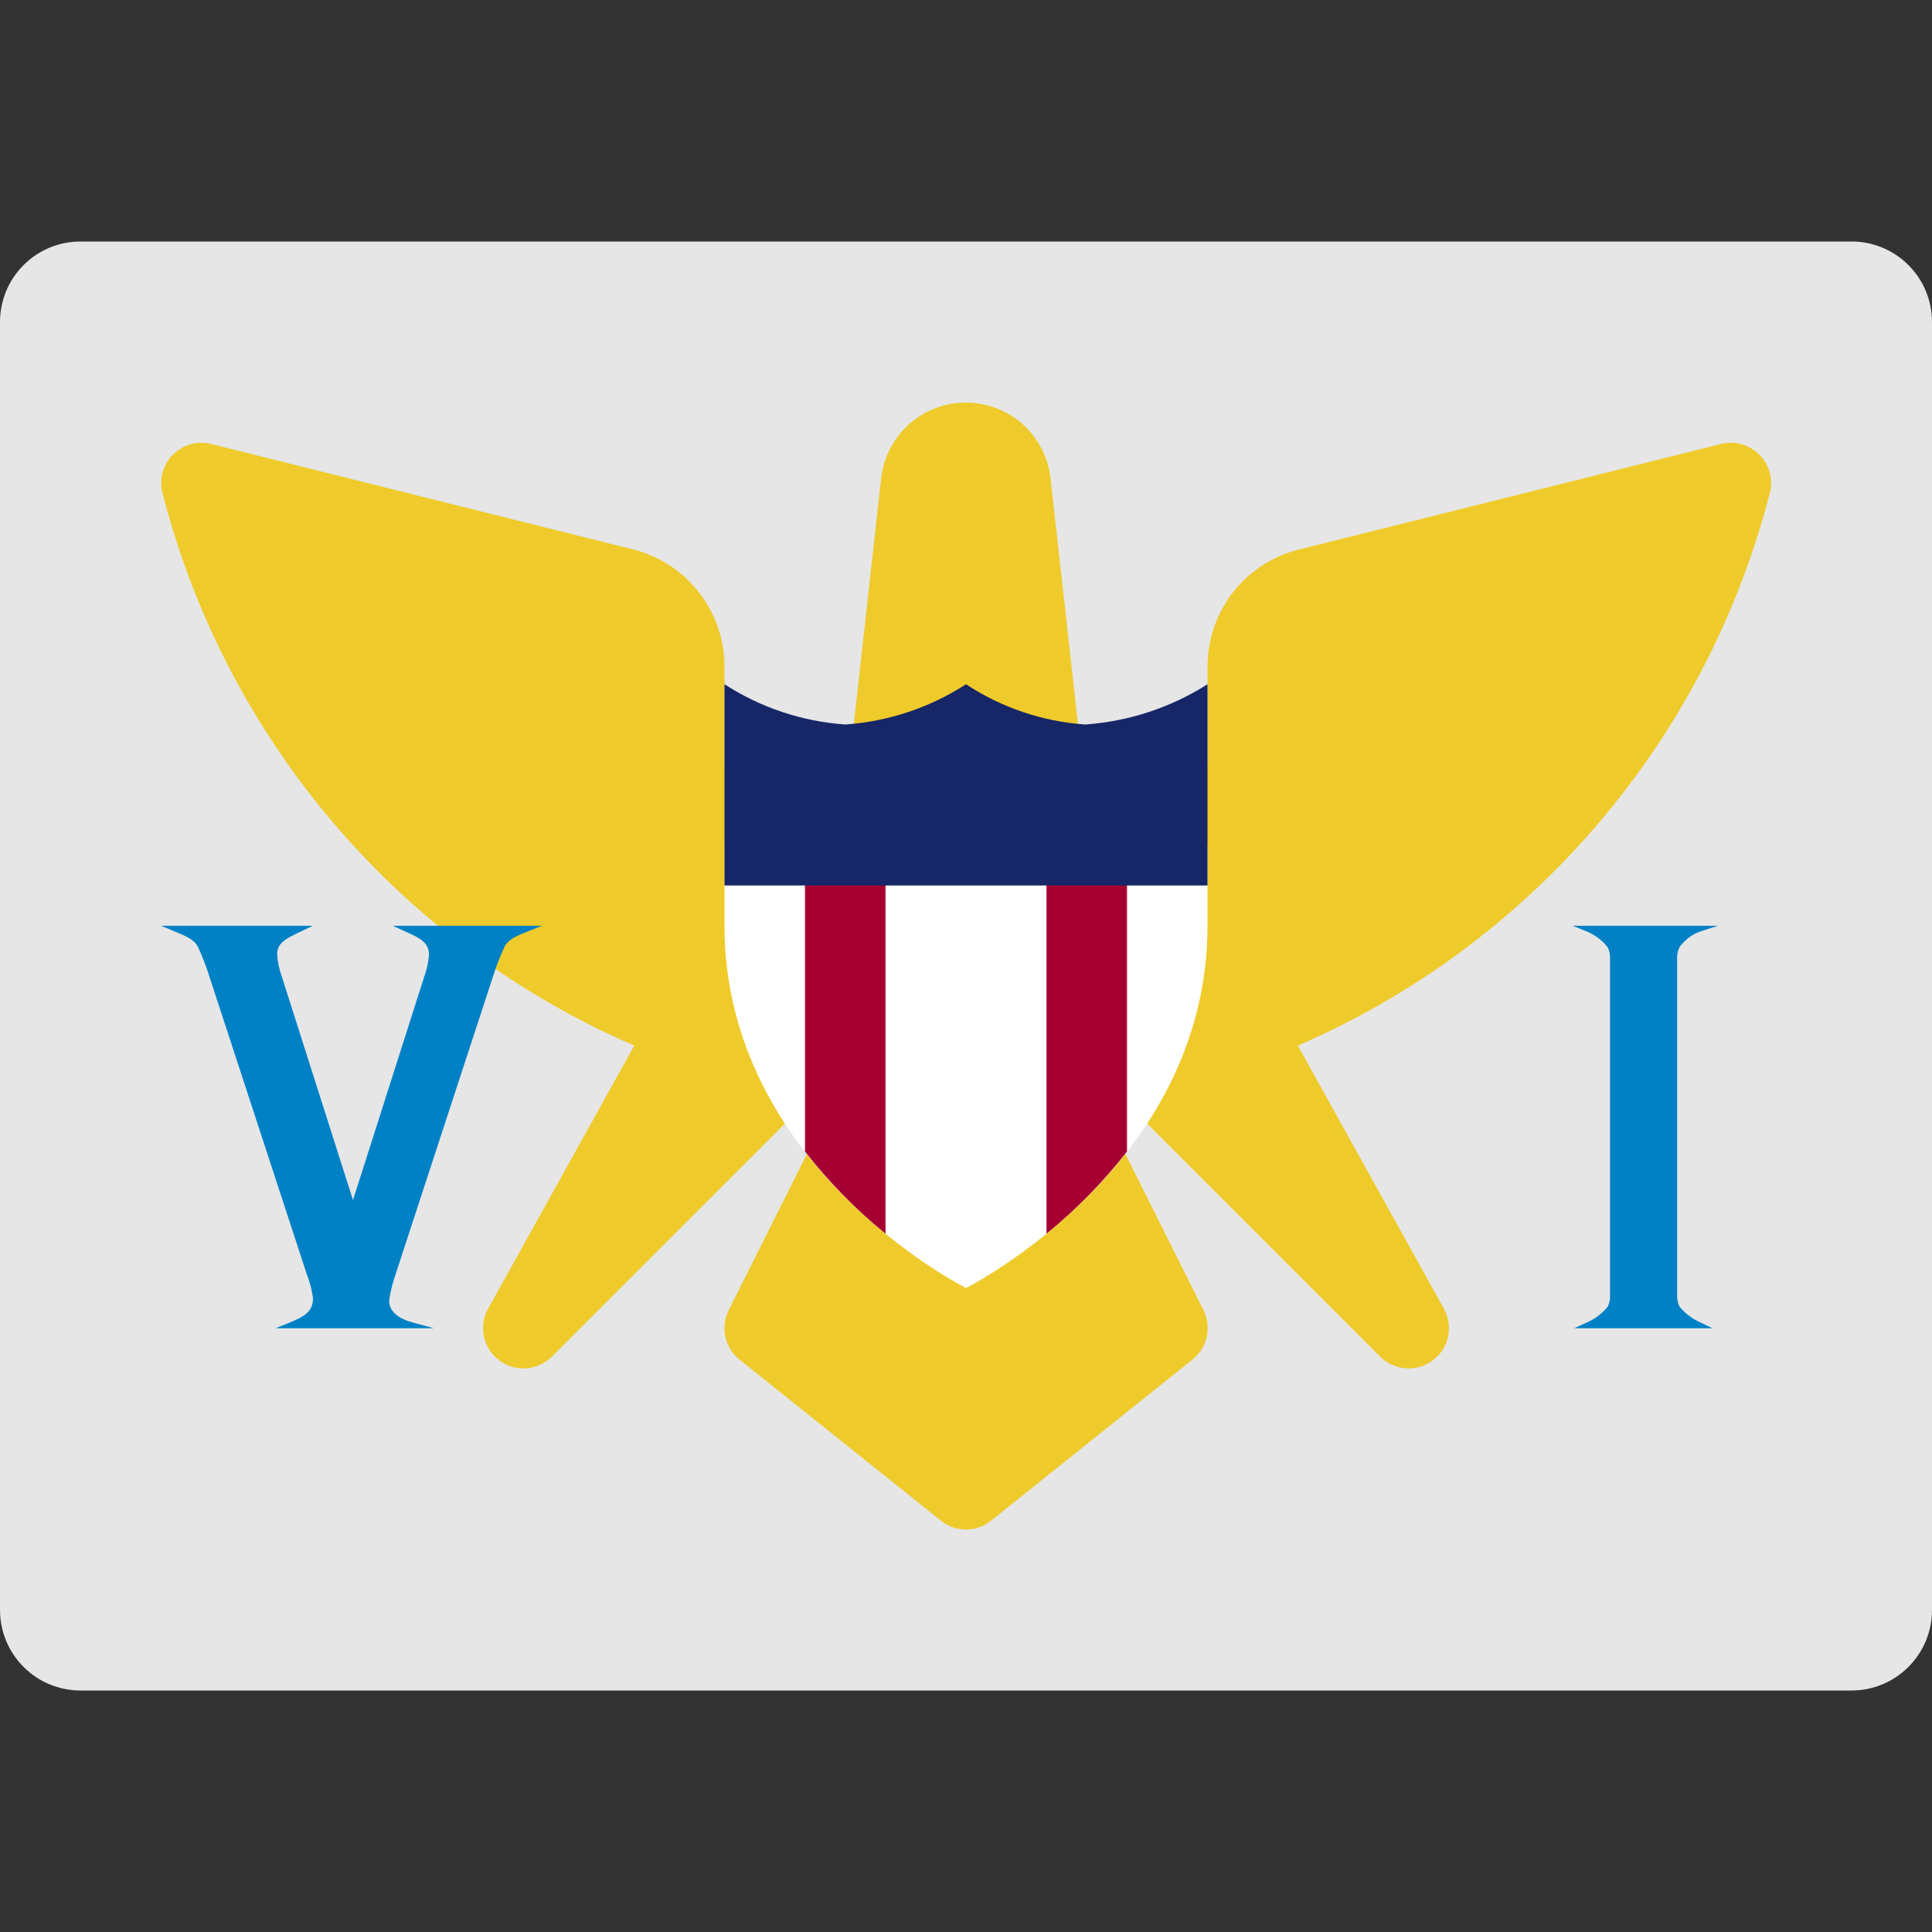
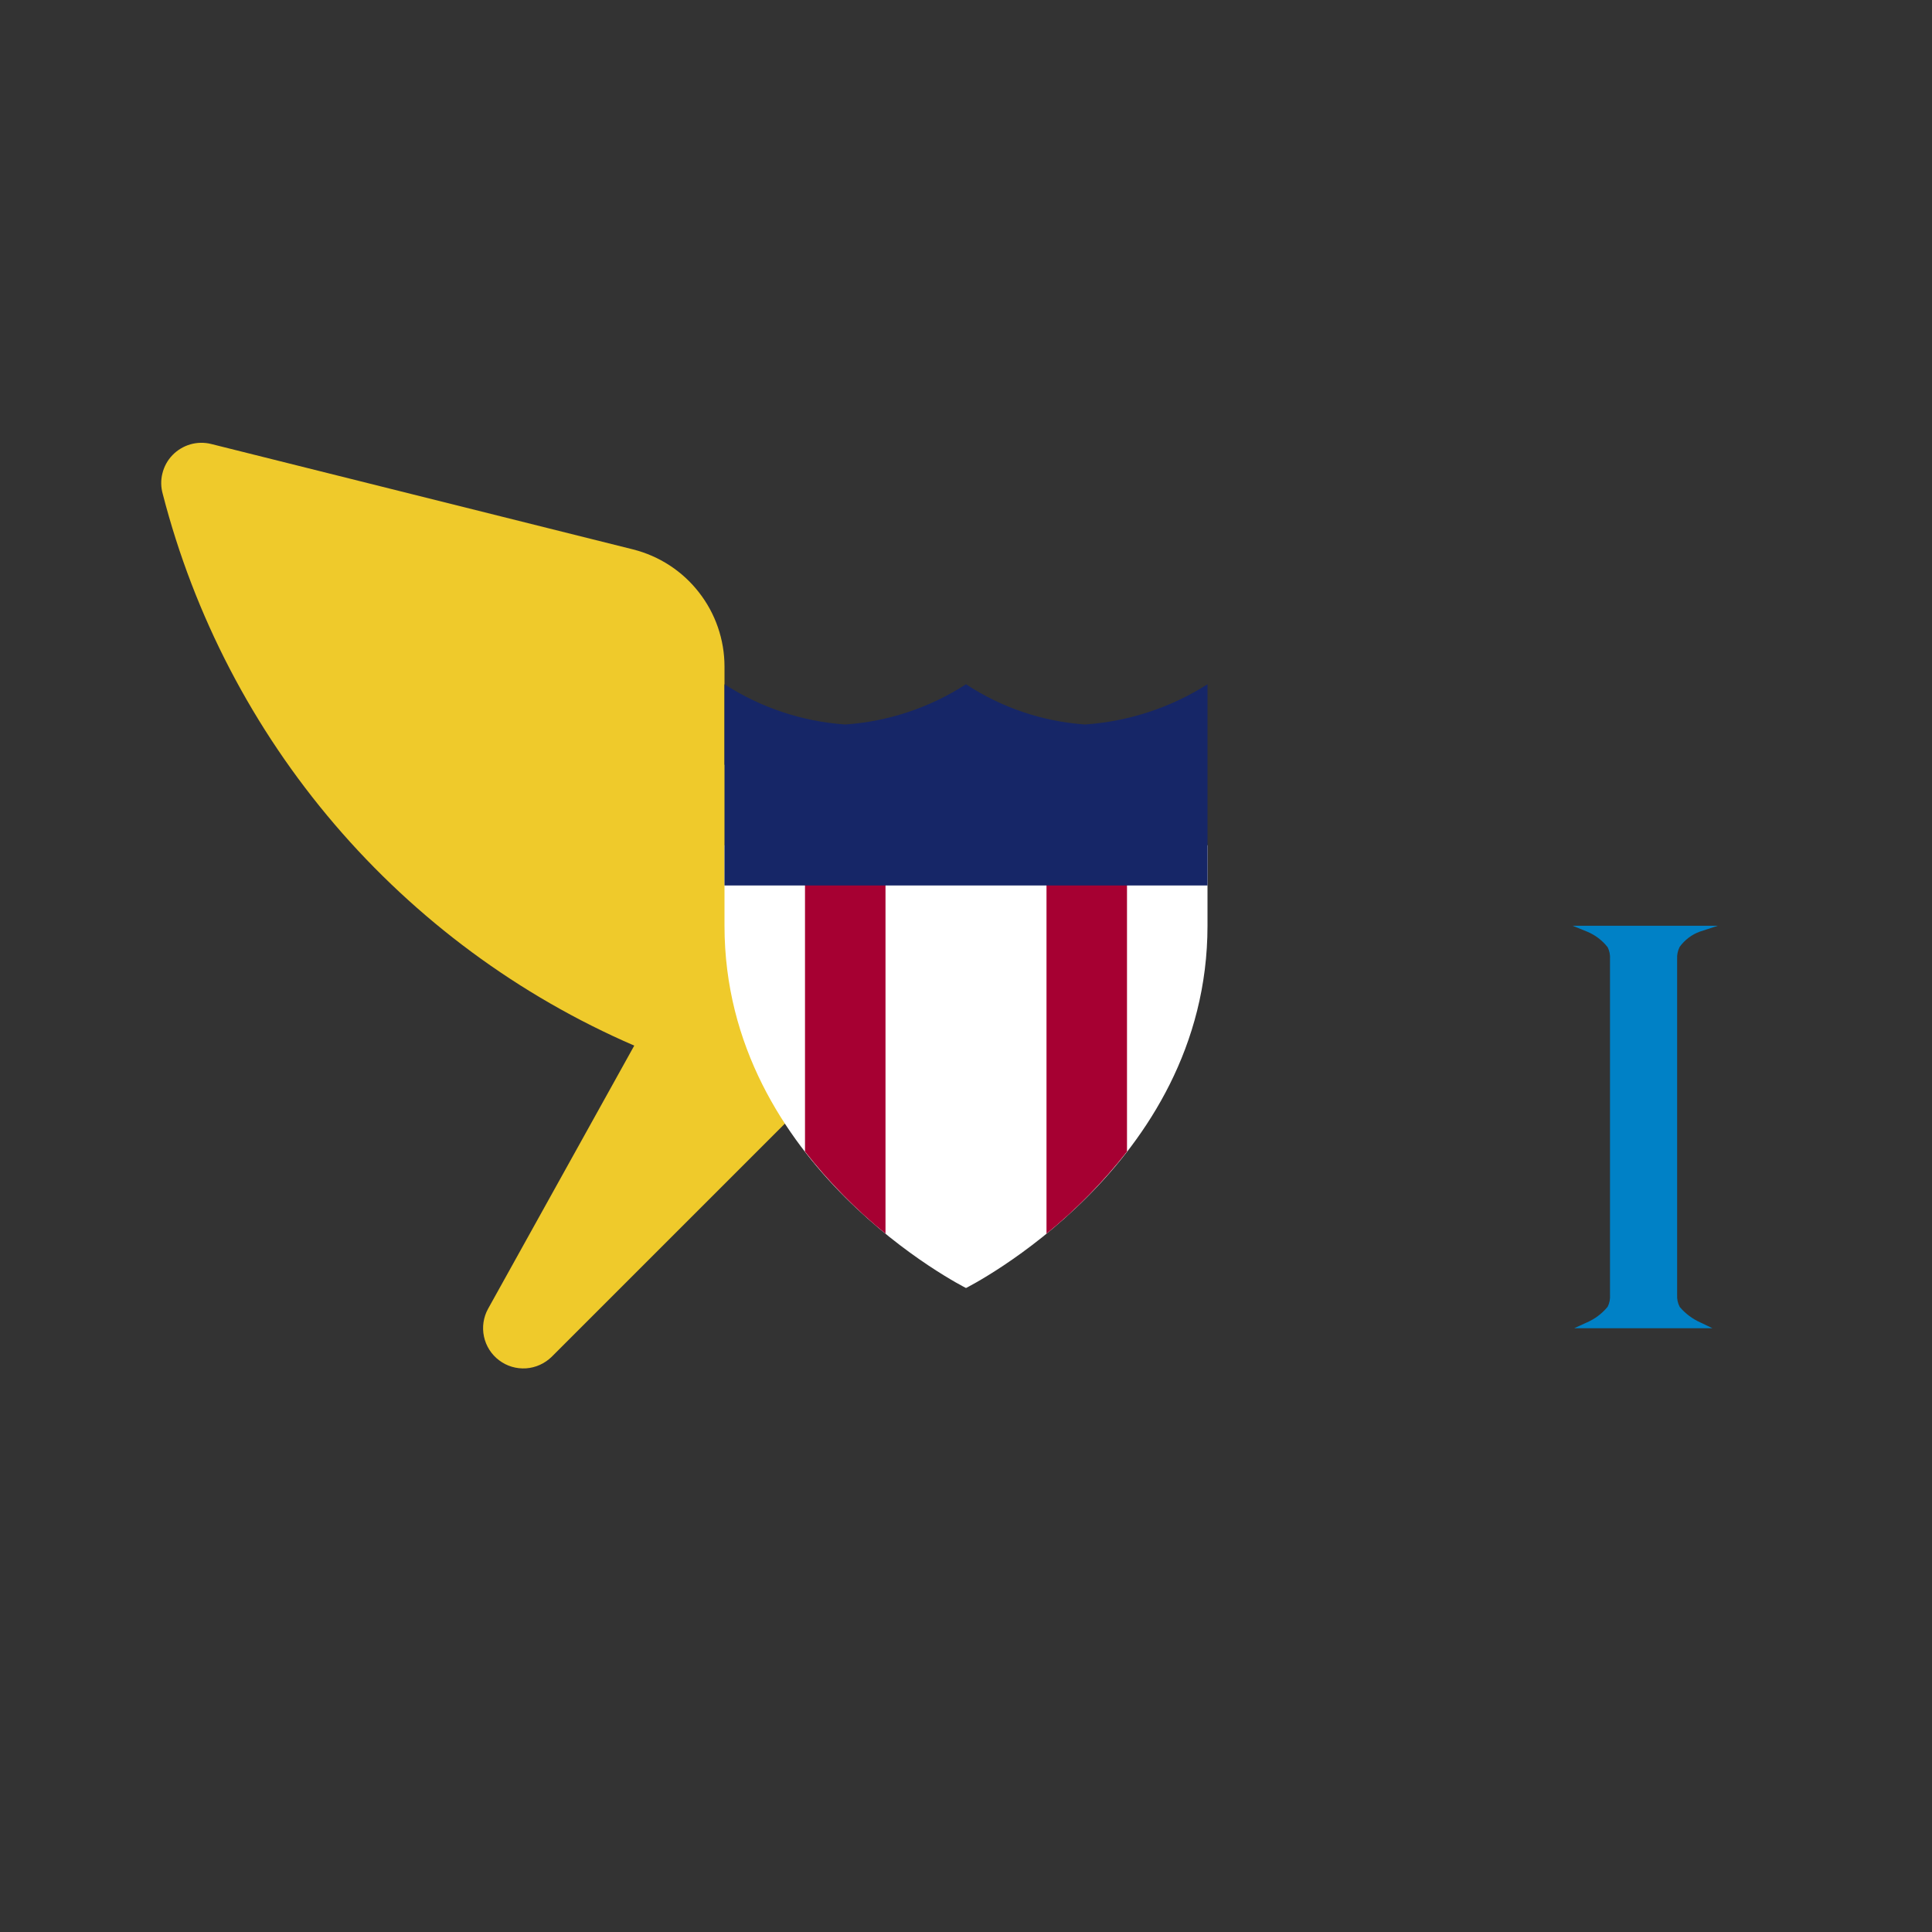
<svg xmlns="http://www.w3.org/2000/svg" width="24" height="24" viewBox="0 0 24 24" fill="none">
  <rect x="0" y="0" width="24" height="24" fill="#333333" stroke="none" />
-   <path d="M24 20C24 20.265 23.895 20.52 23.707 20.707C23.52 20.895 23.265 21 23 21H1C0.735 21 0.48 20.895 0.293 20.707C0.105 20.52 0 20.265 0 20V4C0 3.735 0.105 3.48 0.293 3.293C0.48 3.105 0.735 3 1 3H23C23.265 3 23.52 3.105 23.707 3.293C23.895 3.48 24 3.735 24 4V20Z" fill="#E6E6E6" />
-   <path d="M13.05 5.942C13.021 5.683 12.898 5.444 12.704 5.27C12.51 5.097 12.258 5.001 11.998 5.001C11.738 5.001 11.486 5.097 11.292 5.27C11.098 5.444 10.975 5.683 10.946 5.942L10.501 9.945C10.493 10.015 10.501 10.086 10.522 10.153C10.544 10.22 10.579 10.282 10.626 10.335C10.674 10.387 10.731 10.429 10.796 10.457C10.86 10.486 10.93 10.5 11 10.5H13C13.07 10.5 13.14 10.485 13.204 10.457C13.268 10.428 13.326 10.386 13.373 10.334C13.419 10.281 13.455 10.22 13.476 10.152C13.498 10.086 13.505 10.015 13.497 9.945L13.05 5.942Z" fill="#EFCA2B" />
  <path d="M10.354 12.646L10 12.293V10C10 9.867 9.947 9.74 9.854 9.646C9.76 9.553 9.633 9.5 9.5 9.5H9V8.281C9 7.946 8.888 7.621 8.682 7.358C8.477 7.094 8.189 6.907 7.864 6.825L2.622 5.515C2.537 5.494 2.448 5.496 2.364 5.52C2.28 5.545 2.203 5.591 2.143 5.653C2.082 5.716 2.039 5.794 2.018 5.879C1.996 5.964 1.998 6.053 2.022 6.137C2.412 7.65 3.142 9.053 4.157 10.241C5.172 11.428 6.445 12.369 7.879 12.989L6.063 16.258C6.005 16.363 5.987 16.486 6.012 16.603C6.037 16.721 6.104 16.826 6.2 16.898C6.296 16.971 6.415 17.006 6.535 16.998C6.655 16.99 6.768 16.938 6.854 16.854L10.354 13.354C10.447 13.26 10.5 13.133 10.5 13C10.5 12.867 10.447 12.74 10.354 12.646Z" fill="#EFCA2B" />
-   <path d="M21.86 5.653C21.799 5.589 21.722 5.544 21.638 5.519C21.553 5.495 21.464 5.494 21.379 5.515L16.136 6.826C15.811 6.907 15.523 7.094 15.317 7.358C15.112 7.622 15 7.947 15 8.281V9.5H14.5C14.367 9.5 14.24 9.553 14.146 9.646C14.053 9.74 14 9.867 14 10V12.293L13.646 12.646C13.553 12.74 13.5 12.867 13.5 13C13.5 13.133 13.553 13.26 13.646 13.354L17.146 16.854C17.232 16.939 17.345 16.99 17.465 16.998C17.585 17.006 17.704 16.971 17.8 16.898C17.896 16.826 17.963 16.721 17.988 16.604C18.013 16.486 17.995 16.363 17.937 16.258L16.122 12.989C17.555 12.369 18.828 11.43 19.844 10.242C20.859 9.055 21.59 7.652 21.981 6.14C22.006 6.055 22.007 5.965 21.986 5.88C21.965 5.794 21.921 5.716 21.86 5.653Z" fill="#EFCA2B" />
-   <path d="M14.95 16.276L13.45 13.277C13.408 13.193 13.344 13.123 13.264 13.074C13.185 13.025 13.093 12.999 13 13H11C10.907 13 10.816 13.026 10.737 13.075C10.658 13.123 10.594 13.193 10.553 13.277L9.052 16.276C9.001 16.379 8.987 16.496 9.011 16.607C9.036 16.719 9.098 16.819 9.187 16.89L11.688 18.89C11.776 18.962 11.886 19 12 19C12.114 19 12.224 18.962 12.312 18.89L14.812 16.89C14.902 16.819 14.965 16.72 14.99 16.608C15.015 16.496 15.001 16.379 14.95 16.276Z" fill="#EFCA2B" />
  <path d="M9 10.5V11.5C9 14.5 12 16 12 16C12 16 15 14.5 15 11.5V10.5H9Z" fill="white" />
  <path d="M14 14.305V10.5H13V15.325C13.371 15.024 13.706 14.681 14 14.305Z" fill="#A60032" />
  <path d="M11 15.325V10.5H10V14.305C10.294 14.681 10.629 15.024 11 15.325Z" fill="#A60032" />
  <path d="M15 11H9V8.5C9.45 8.791 9.966 8.963 10.5 9C11.034 8.963 11.55 8.791 12 8.5C12.442 8.791 12.951 8.963 13.479 9C14.02 8.962 14.542 8.791 15 8.5V11Z" fill="#162667" />
-   <path d="M4.878 11.5L5.051 11.579C5.202 11.646 5.327 11.704 5.329 11.855C5.323 11.949 5.304 12.041 5.271 12.129L4.385 14.908L3.5 12.129C3.468 12.04 3.449 11.948 3.443 11.855C3.443 11.717 3.546 11.662 3.715 11.582L3.887 11.5H2L2.183 11.576C2.316 11.632 2.412 11.671 2.458 11.761C2.517 11.887 2.567 12.018 2.608 12.152L3.813 15.835C3.85 15.929 3.875 16.027 3.888 16.127C3.888 16.284 3.796 16.349 3.603 16.427L3.424 16.5H5.389L5.119 16.426C4.797 16.339 4.835 16.147 4.837 16.139V16.136C4.853 16.034 4.878 15.934 4.912 15.836L6.117 12.152C6.158 12.019 6.209 11.888 6.267 11.761C6.317 11.667 6.417 11.627 6.543 11.576L6.731 11.5H4.878Z" fill="#0081C6" />
  <path d="M20.866 16.235C20.842 16.189 20.831 16.137 20.834 16.085V11.913C20.831 11.861 20.842 11.809 20.865 11.763C20.929 11.675 21.017 11.608 21.119 11.572L21.34 11.5H19.535L19.713 11.572C19.815 11.614 19.903 11.68 19.971 11.767C19.993 11.812 20.004 11.862 20 11.913V16.084C20.004 16.135 19.994 16.187 19.971 16.233C19.901 16.318 19.812 16.385 19.712 16.428L19.555 16.5H21.273L21.123 16.428C21.024 16.384 20.936 16.318 20.866 16.235Z" fill="#0081C6" />
</svg>